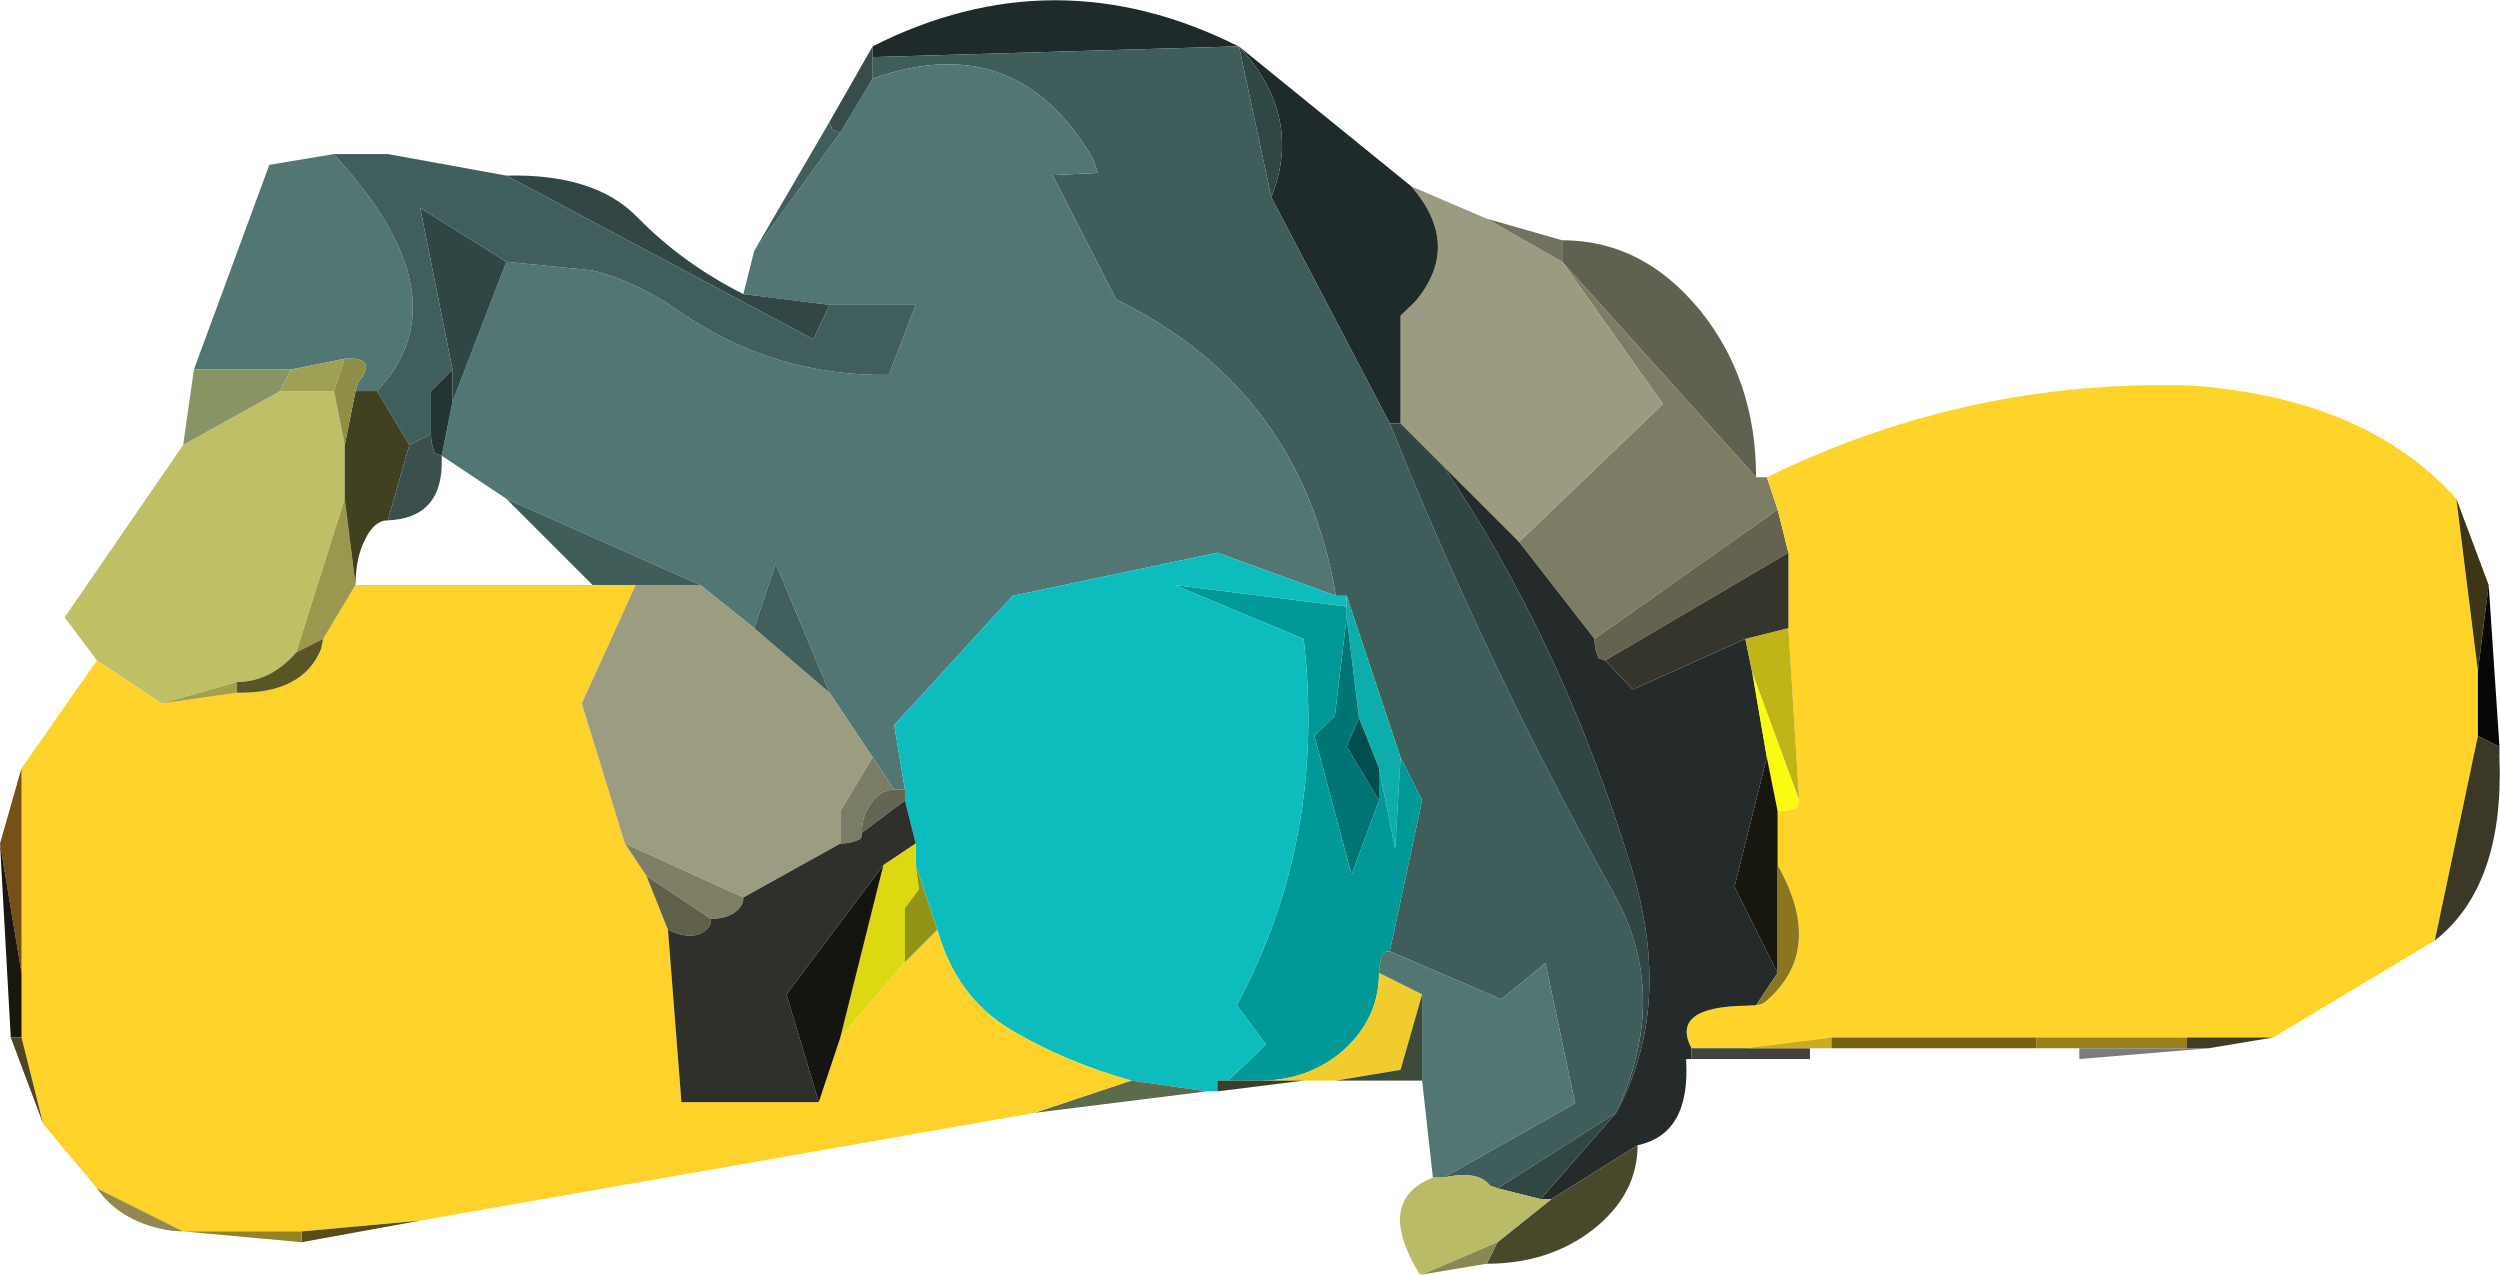
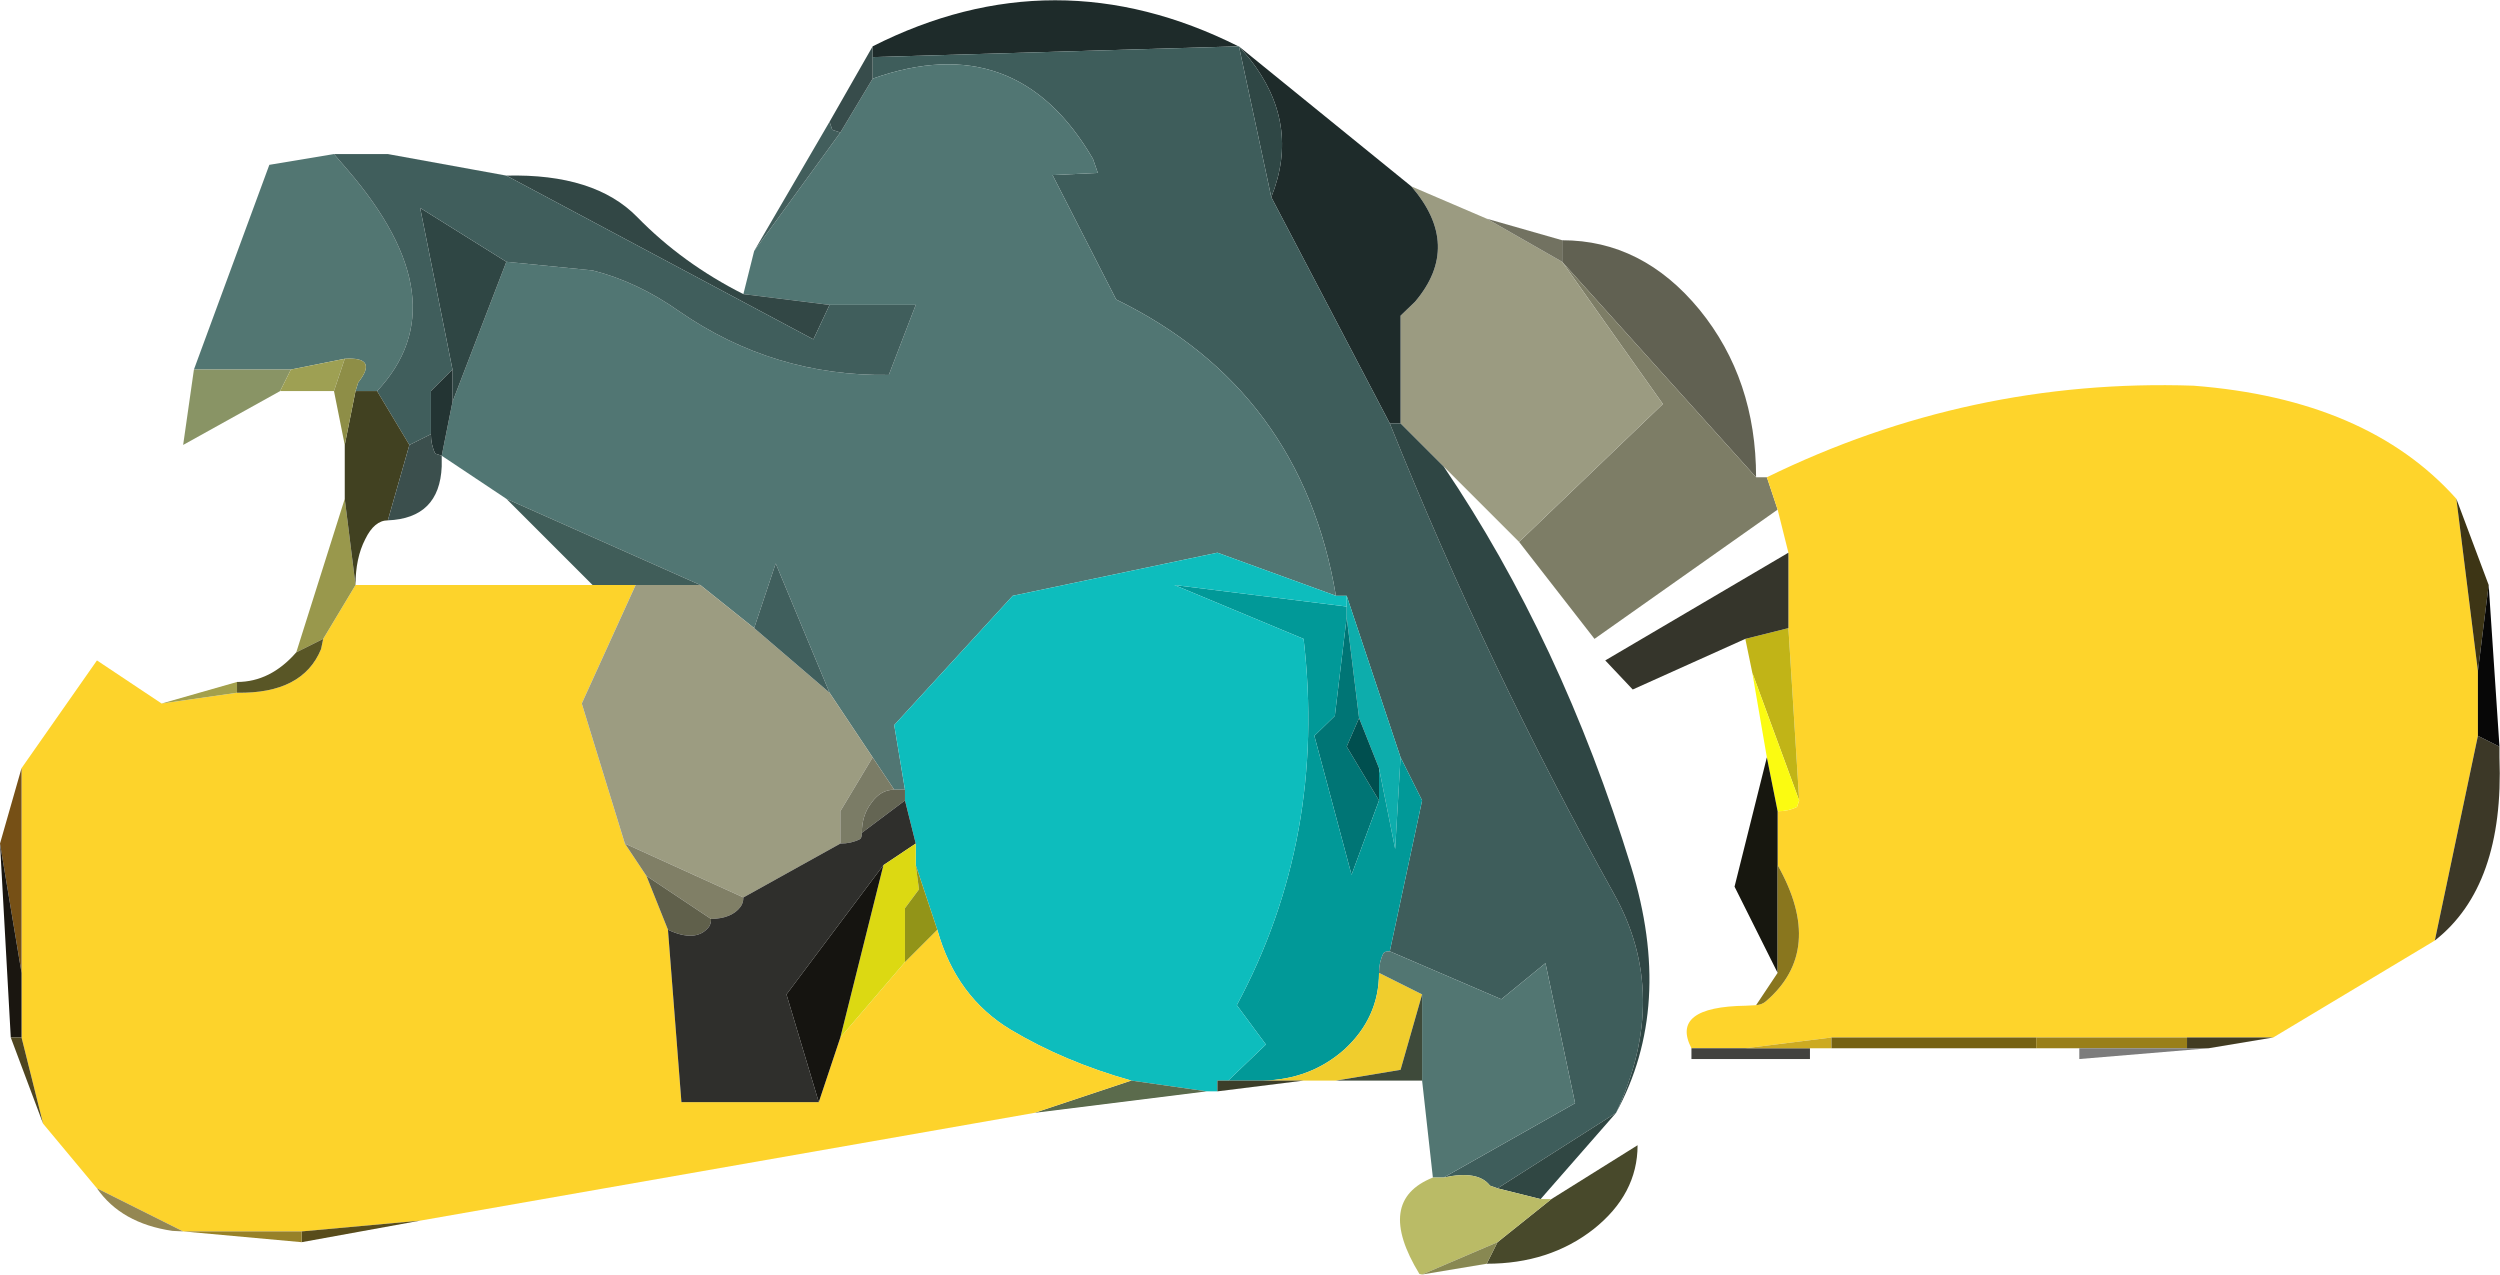
<svg xmlns="http://www.w3.org/2000/svg" height="118.3px" width="232.05px">
  <g transform="matrix(1.0, 0.0, 0.0, 1.0, 105.0, 99.3)">
    <path d="M40.0 -77.0 Q47.45 -77.0 52.75 -70.55 58.0 -64.1 58.0 -55.0 L40.0 -75.0 40.0 -77.0" fill="#616152" fill-rule="evenodd" stroke="none" />
    <path d="M58.0 -55.0 L59.0 -55.0 60.0 -52.0 43.0 -40.0 36.0 -49.0 49.35 -61.8 40.0 -75.0 58.0 -55.0" fill="#7d7d66" fill-rule="evenodd" stroke="none" />
-     <path d="M43.0 -40.0 L60.0 -52.0 61.0 -48.0 44.0 -38.0 43.4 -38.2 Q43.0 -39.0 43.0 -40.0" fill="#636350" fill-rule="evenodd" stroke="none" />
    <path d="M59.0 -55.0 Q77.8 -64.2 98.6 -63.5 114.75 -62.25 123.0 -53.0 L125.0 -37.0 125.0 -31.0 121.0 -12.0 106.0 -3.0 98.0 -3.0 84.0 -3.0 65.0 -3.0 57.0 -2.0 52.0 -2.0 Q50.0 -5.85 57.05 -5.95 L58.0 -6.0 Q58.55 -6.05 58.9 -6.35 64.45 -11.1 60.0 -19.0 L60.0 -24.0 Q61.0 -24.0 61.8 -24.4 L62.0 -25.0 61.0 -41.0 61.0 -48.0 60.0 -52.0 59.0 -55.0" fill="#fed42b" fill-rule="evenodd" stroke="none" />
    <path d="M26.0 -82.0 L33.0 -79.0 40.0 -75.0 49.35 -61.8 36.0 -49.0 29.0 -56.0 25.0 -60.0 25.0 -70.0 26.35 -71.3 Q30.75 -76.5 26.0 -82.0" fill="#9b9b81" fill-rule="evenodd" stroke="none" />
    <path d="M-24.0 -95.0 Q-7.1 -103.55 9.95 -95.0 L-24.0 -94.0 -24.0 -95.0 M10.05 -94.95 L26.0 -82.0 Q30.75 -76.5 26.35 -71.3 L25.0 -70.0 25.0 -60.0 24.0 -60.0 13.0 -81.0 Q15.75 -87.85 10.95 -93.9 L10.05 -94.95" fill="#1e2b2a" fill-rule="evenodd" stroke="none" />
    <path d="M33.0 -79.0 L40.0 -77.0 40.0 -75.0 33.0 -79.0" fill="#727261" fill-rule="evenodd" stroke="none" />
    <path d="M10.0 -95.0 L10.05 -94.95 10.95 -93.9 Q15.75 -87.85 13.0 -81.0 L10.0 -95.0" fill="#2f4745" fill-rule="evenodd" stroke="none" />
    <path d="M9.95 -95.0 L10.0 -95.0 13.0 -81.0 24.0 -60.0 Q33.05 -37.45 44.8 -16.35 50.1 -6.9 45.0 4.0 L34.0 11.0 33.3 10.75 Q32.2 9.3 29.0 10.0 L41.2 3.1 38.45 -9.9 34.35 -6.55 24.0 -11.0 27.0 -25.0 25.0 -29.0 20.0 -44.0 19.0 -44.0 Q15.8 -63.1 -1.4 -71.5 L-7.3 -83.05 -3.1 -83.25 -3.55 -84.55 Q-10.65 -96.75 -24.0 -92.0 L-24.0 -94.0 9.95 -95.0" fill="#3e5d5b" fill-rule="evenodd" stroke="none" />
    <path d="M-36.0 -72.0 L-35.0 -76.0 -27.0 -87.0 -24.0 -92.0 Q-10.65 -96.75 -3.55 -84.55 L-3.1 -83.25 -7.3 -83.05 -1.4 -71.5 Q15.8 -63.1 19.0 -44.0 L8.0 -48.0 -11.0 -44.0 -22.0 -32.0 -21.0 -26.0 -22.0 -26.0 -24.0 -29.0 -28.0 -35.0 -33.0 -47.0 -35.0 -41.0 -40.0 -45.0 -58.0 -53.0 -64.0 -57.0 -63.0 -62.0 -58.0 -75.0 -50.0 -74.2 Q-45.85 -73.15 -41.95 -70.4 -33.2 -64.35 -22.5 -64.5 L-20.0 -71.0 -28.0 -71.0 -36.0 -72.0" fill="#517673" fill-rule="evenodd" stroke="none" />
    <path d="M24.0 -60.0 L25.0 -60.0 29.0 -56.0 Q39.9 -39.9 46.4 -18.85 50.4 -5.9 45.0 4.0 50.1 -6.9 44.8 -16.35 33.05 -37.45 24.0 -60.0 M-58.0 -75.0 L-63.0 -62.0 -63.0 -65.0 -66.0 -80.0 -58.0 -75.0" fill="#2f4644" fill-rule="evenodd" stroke="none" />
-     <path d="M52.0 -1.0 L51.5 -1.0 Q51.95 5.95 47.0 7.0 L39.0 12.0 38.0 12.0 45.0 4.0 Q50.4 -5.9 46.4 -18.85 39.9 -39.9 29.0 -56.0 L36.0 -49.0 43.0 -40.0 Q43.0 -39.0 43.4 -38.2 L44.0 -38.0 46.55 -35.3 57.0 -40.0 57.65 -36.85 59.0 -29.0 56.0 -17.0 60.0 -9.0 58.0 -6.0 57.05 -5.95 Q50.0 -5.85 52.0 -2.0 L52.0 -1.0" fill="#252b2a" fill-rule="evenodd" stroke="none" />
    <path d="M23.0 -28.0 L21.15 -32.65 20.0 -42.0 20.0 -43.0 20.0 -44.0 25.0 -29.0 24.5 -20.5 23.0 -28.0" fill="#0dadac" fill-rule="evenodd" stroke="none" />
    <path d="M21.15 -32.65 L20.0 -30.0 23.0 -25.0 20.45 -18.1 17.0 -31.0 18.9 -32.85 20.0 -42.0 21.15 -32.65" fill="#007575" fill-rule="evenodd" stroke="none" />
    <path d="M23.0 -28.0 L23.0 -25.0 20.0 -30.0 21.15 -32.65 23.0 -28.0" fill="#004f4f" fill-rule="evenodd" stroke="none" />
    <path d="M25.0 -29.0 L27.0 -25.0 24.0 -11.0 Q23.5 -11.0 23.4 -10.8 23.0 -10.0 23.0 -9.0 23.0 -4.85 19.8 -1.9 16.65 0.9 12.25 1.0 L9.0 1.0 12.5 -2.35 9.8 -6.0 Q18.15 -21.55 16.0 -40.0 L4.0 -45.0 20.0 -43.0 20.0 -42.0 18.9 -32.85 17.0 -31.0 20.45 -18.1 23.0 -25.0 23.0 -28.0 24.5 -20.5 25.0 -29.0" fill="#019998" fill-rule="evenodd" stroke="none" />
    <path d="M8.0 2.0 L7.0 2.0 0.0 1.0 Q-6.2 -0.75 -11.15 -3.7 -16.25 -6.75 -18.0 -13.0 L-20.0 -19.0 -20.0 -21.0 -21.0 -25.0 -21.0 -26.0 -22.0 -32.0 -11.0 -44.0 8.0 -48.0 19.0 -44.0 20.0 -44.0 20.0 -43.0 4.0 -45.0 16.0 -40.0 Q18.15 -21.55 9.8 -6.0 L12.5 -2.35 9.0 1.0 8.0 1.0 8.0 2.0" fill="#0dbdbd" fill-rule="evenodd" stroke="none" />
    <path d="M19.0 1.0 L16.0 1.0 12.25 1.0 Q16.65 0.9 19.8 -1.9 23.0 -4.85 23.0 -9.0 L27.0 -7.0 25.0 0.0 19.0 1.0" fill="#f0cd2d" fill-rule="evenodd" stroke="none" />
    <path d="M28.0 10.0 L27.0 1.0 27.0 -7.0 23.0 -9.0 Q23.0 -10.0 23.4 -10.8 23.5 -11.0 24.0 -11.0 L34.35 -6.55 38.45 -9.9 41.2 3.1 29.0 10.0 28.0 10.0 M-87.0 -65.0 L-80.0 -84.0 -74.0 -85.0 -72.75 -83.55 Q-62.2 -71.3 -70.0 -63.0 L-72.0 -63.0 -71.75 -63.8 Q-69.85 -66.2 -73.0 -66.0 L-78.0 -65.0 -87.0 -65.0" fill="#527672" fill-rule="evenodd" stroke="none" />
    <path d="M27.0 1.0 L19.0 1.0 25.0 0.0 27.0 -7.0 27.0 1.0" fill="#3e4a3a" fill-rule="evenodd" stroke="none" />
    <path d="M61.0 -41.0 L62.0 -25.0 57.65 -36.85 57.0 -40.0 61.0 -41.0" fill="#c1b417" fill-rule="evenodd" stroke="none" />
    <path d="M61.0 -48.0 L61.0 -41.0 57.0 -40.0 46.55 -35.3 44.0 -38.0 61.0 -48.0" fill="#35352b" fill-rule="evenodd" stroke="none" />
    <path d="M62.0 -25.0 L61.8 -24.4 Q61.0 -24.0 60.0 -24.0 L59.0 -29.0 57.65 -36.85 62.0 -25.0" fill="#fbfb11" fill-rule="evenodd" stroke="none" />
    <path d="M60.0 -24.0 L60.0 -19.0 60.0 -9.0 56.0 -17.0 59.0 -29.0 60.0 -24.0" fill="#17170f" fill-rule="evenodd" stroke="none" />
    <path d="M60.0 -19.0 Q64.45 -11.1 58.9 -6.35 58.55 -6.05 58.0 -6.0 L60.0 -9.0 60.0 -19.0" fill="#89761e" fill-rule="evenodd" stroke="none" />
    <path d="M63.0 -2.0 L63.0 -1.0 52.0 -1.0 52.0 -2.0 57.0 -2.0 63.0 -2.0" fill="#42423f" fill-rule="evenodd" stroke="none" />
    <path d="M65.0 -2.0 L63.0 -2.0 57.0 -2.0 65.0 -3.0 65.0 -2.0" fill="#ccaa22" fill-rule="evenodd" stroke="none" />
    <path d="M84.0 -2.0 L65.0 -2.0 65.0 -3.0 84.0 -3.0 84.0 -2.0" fill="#766213" fill-rule="evenodd" stroke="none" />
    <path d="M88.0 -2.0 L84.0 -2.0 84.0 -3.0 98.0 -3.0 98.0 -2.0 88.0 -2.0" fill="#997f19" fill-rule="evenodd" stroke="none" />
    <path d="M100.0 -2.0 L88.0 -1.0 88.0 -2.0 98.0 -2.0 100.0 -2.0" fill="#7c7c7c" fill-rule="evenodd" stroke="none" />
    <path d="M106.0 -3.0 L100.0 -2.0 98.0 -2.0 98.0 -3.0 106.0 -3.0" fill="#423c22" fill-rule="evenodd" stroke="none" />
    <path d="M127.0 -30.0 L127.0 -29.0 Q127.45 -17.05 121.0 -12.0 L125.0 -31.0 127.0 -30.0" fill="#3c3827" fill-rule="evenodd" stroke="none" />
    <path d="M123.0 -53.0 L126.0 -45.0 125.0 -37.0 123.0 -53.0" fill="#3d3515" fill-rule="evenodd" stroke="none" />
    <path d="M126.0 -45.0 L127.0 -30.0 125.0 -31.0 125.0 -37.0 126.0 -45.0" fill="#070707" fill-rule="evenodd" stroke="none" />
    <path d="M47.0 7.0 Q47.0 11.55 42.9 14.8 38.8 18.0 33.0 18.0 L34.0 16.0 39.0 12.0 47.0 7.0" fill="#48492b" fill-rule="evenodd" stroke="none" />
    <path d="M34.0 11.0 L45.0 4.0 38.0 12.0 34.0 11.0" fill="#304743" fill-rule="evenodd" stroke="none" />
    <path d="M27.0 19.0 L26.75 18.95 Q22.6 12.15 28.0 10.0 L29.0 10.0 Q32.2 9.3 33.3 10.75 L34.0 11.0 38.0 12.0 39.0 12.0 34.0 16.0 27.0 19.0" fill="#babb66" fill-rule="evenodd" stroke="none" />
    <path d="M33.0 18.0 L27.0 19.0 34.0 16.0 33.0 18.0" fill="#888852" fill-rule="evenodd" stroke="none" />
    <path d="M16.0 1.0 L8.0 2.0 8.0 1.0 9.0 1.0 12.25 1.0 16.0 1.0" fill="#3c3e29" fill-rule="evenodd" stroke="none" />
    <path d="M7.0 2.0 L-9.0 4.0 0.0 1.0 7.0 2.0" fill="#5b6b4c" fill-rule="evenodd" stroke="none" />
-     <path d="M-96.0 -38.0 L-99.0 -42.0 -88.0 -58.0 -79.0 -63.0 -74.0 -63.0 -73.0 -58.0 -73.0 -53.0 -77.5 -38.75 Q-79.9 -36.0 -83.0 -36.0 L-90.0 -34.0 -96.0 -38.0" fill="#bfbf66" fill-rule="evenodd" stroke="none" />
    <path d="M-88.0 -58.0 L-87.0 -65.0 -78.0 -65.0 -79.0 -63.0 -88.0 -58.0" fill="#899465" fill-rule="evenodd" stroke="none" />
    <path d="M-9.0 4.0 L-66.0 14.0 -77.0 15.0 -88.0 15.0 -96.0 11.0 -101.0 5.0 -103.0 -3.0 -103.0 -9.0 -103.0 -28.0 -96.0 -38.0 -90.0 -34.0 -83.0 -35.0 Q-76.9 -34.9 -75.2 -39.05 L-75.0 -40.0 -72.0 -45.0 -50.0 -45.0 -46.0 -45.0 -51.0 -34.0 -47.0 -21.0 -45.0 -18.0 -43.0 -13.0 -41.75 3.0 -29.0 3.0 -27.0 -3.0 -21.0 -10.0 -18.0 -13.0 Q-16.25 -6.75 -11.15 -3.7 -6.2 -0.75 0.0 1.0 L-9.0 4.0" fill="#fdd32b" fill-rule="evenodd" stroke="none" />
    <path d="M-83.0 -36.0 L-83.0 -35.0 -90.0 -34.0 -83.0 -36.0" fill="#a3a04c" fill-rule="evenodd" stroke="none" />
    <path d="M-75.0 -40.0 L-77.5 -38.75 -73.0 -53.0 -72.0 -45.0 -75.0 -40.0" fill="#99984c" fill-rule="evenodd" stroke="none" />
    <path d="M-83.0 -35.0 L-83.0 -36.0 Q-79.9 -36.0 -77.5 -38.75 L-75.0 -40.0 -75.2 -39.05 Q-76.9 -34.9 -83.0 -35.0" fill="#595626" fill-rule="evenodd" stroke="none" />
    <path d="M-105.0 -21.0 L-103.0 -28.0 -103.0 -9.0 -105.0 -21.0" fill="#765016" fill-rule="evenodd" stroke="none" />
    <path d="M-104.0 -3.0 L-105.0 -21.0 -103.0 -9.0 -103.0 -3.0 -104.0 -3.0" fill="#1a1610" fill-rule="evenodd" stroke="none" />
    <path d="M-101.0 5.0 L-104.0 -3.0 -103.0 -3.0 -101.0 5.0" fill="#4e4520" fill-rule="evenodd" stroke="none" />
    <path d="M-28.0 -88.0 L-24.0 -95.0 -24.0 -94.0 -24.0 -92.0 -27.0 -87.0 -27.75 -87.25 -28.0 -88.0" fill="#374c4b" fill-rule="evenodd" stroke="none" />
    <path d="M-35.0 -76.0 L-28.0 -88.0 -27.75 -87.25 -27.0 -87.0 -35.0 -76.0" fill="#425e5c" fill-rule="evenodd" stroke="none" />
    <path d="M-58.0 -83.0 Q-49.8 -83.2 -45.85 -79.15 -41.65 -74.85 -36.0 -72.0 L-28.0 -71.0 -29.5 -67.8 -58.0 -83.0" fill="#324745" fill-rule="evenodd" stroke="none" />
    <path d="M-74.0 -85.0 L-69.0 -85.0 -58.0 -83.0 -29.5 -67.8 -28.0 -71.0 -20.0 -71.0 -22.5 -64.5 Q-33.2 -64.35 -41.95 -70.4 -45.85 -73.15 -50.0 -74.2 L-58.0 -75.0 -66.0 -80.0 -63.0 -65.0 -65.0 -63.0 -65.0 -59.0 -67.0 -58.0 -70.0 -63.0 Q-62.2 -71.3 -72.75 -83.55 L-74.0 -85.0" fill="#405e5c" fill-rule="evenodd" stroke="none" />
    <path d="M-63.0 -62.0 L-64.0 -57.0 -64.6 -57.2 Q-65.0 -58.0 -65.0 -59.0 L-65.0 -63.0 -63.0 -65.0 -63.0 -62.0" fill="#233433" fill-rule="evenodd" stroke="none" />
    <path d="M-73.0 -58.0 L-72.0 -63.0 -70.0 -63.0 -67.0 -58.0 -69.0 -51.0 Q-70.25 -51.0 -71.1 -49.25 -72.0 -47.5 -72.0 -45.0 L-73.0 -53.0 -73.0 -58.0" fill="#414121" fill-rule="evenodd" stroke="none" />
    <path d="M-73.0 -66.0 L-74.0 -63.0 -79.0 -63.0 -78.0 -65.0 -73.0 -66.0" fill="#9ea053" fill-rule="evenodd" stroke="none" />
    <path d="M-73.0 -66.0 Q-69.85 -66.2 -71.75 -63.8 L-72.0 -63.0 -73.0 -58.0 -74.0 -63.0 -73.0 -66.0" fill="#8e8e47" fill-rule="evenodd" stroke="none" />
    <path d="M-67.0 -58.0 L-65.0 -59.0 Q-65.0 -58.0 -64.6 -57.2 L-64.0 -57.0 -64.0 -56.0 Q-64.2 -51.2 -69.0 -51.0 L-67.0 -58.0" fill="#3b4f4d" fill-rule="evenodd" stroke="none" />
    <path d="M-58.0 -53.0 L-40.0 -45.0 -46.0 -45.0 -50.0 -45.0 -58.0 -53.0" fill="#405d59" fill-rule="evenodd" stroke="none" />
    <path d="M-40.0 -45.0 L-35.0 -41.0 -28.0 -35.0 -24.0 -29.0 -27.0 -24.0 -27.0 -21.0 -36.0 -16.0 -47.0 -21.0 -51.0 -34.0 -46.0 -45.0 -40.0 -45.0" fill="#9c9c81" fill-rule="evenodd" stroke="none" />
    <path d="M-47.0 -21.0 L-36.0 -16.0 Q-36.0 -15.5 -36.25 -15.15 -37.05 -14.05 -39.0 -14.0 L-45.0 -18.0 -47.0 -21.0" fill="#807f66" fill-rule="evenodd" stroke="none" />
    <path d="M-45.0 -18.0 L-39.0 -14.0 Q-39.0 -13.5 -39.25 -13.2 -40.45 -11.8 -43.0 -13.0 L-45.0 -18.0" fill="#60604b" fill-rule="evenodd" stroke="none" />
    <path d="M-35.0 -41.0 L-33.0 -47.0 -28.0 -35.0 -35.0 -41.0" fill="#405f5d" fill-rule="evenodd" stroke="none" />
    <path d="M-24.0 -29.0 L-22.0 -26.0 Q-23.25 -26.0 -24.1 -24.8 -25.0 -23.65 -25.0 -22.0 -25.0 -21.5 -25.2 -21.4 -26.0 -21.0 -27.0 -21.0 L-27.0 -24.0 -24.0 -29.0" fill="#7b7c66" fill-rule="evenodd" stroke="none" />
    <path d="M-21.0 -26.0 L-21.0 -25.0 -25.0 -22.0 Q-25.0 -23.65 -24.1 -24.8 -23.25 -26.0 -22.0 -26.0 L-21.0 -26.0" fill="#646553" fill-rule="evenodd" stroke="none" />
    <path d="M-21.0 -25.0 L-20.0 -21.0 -23.0 -19.0 -32.0 -7.0 -29.0 3.0 -41.75 3.0 -43.0 -13.0 Q-40.45 -11.8 -39.25 -13.2 -39.0 -13.5 -39.0 -14.0 -37.05 -14.05 -36.25 -15.15 -36.0 -15.5 -36.0 -16.0 L-27.0 -21.0 Q-26.0 -21.0 -25.2 -21.4 -25.0 -21.5 -25.0 -22.0 L-21.0 -25.0" fill="#2f2f2c" fill-rule="evenodd" stroke="none" />
    <path d="M-20.0 -21.0 L-20.0 -19.0 -19.7 -16.75 -21.0 -15.0 -21.0 -10.0 -27.0 -3.0 -23.0 -19.0 -20.0 -21.0" fill="#dcd912" fill-rule="evenodd" stroke="none" />
    <path d="M-29.0 3.0 L-32.0 -7.0 -23.0 -19.0 -27.0 -3.0 -29.0 3.0" fill="#151410" fill-rule="evenodd" stroke="none" />
    <path d="M-20.0 -19.0 L-18.0 -13.0 -21.0 -10.0 -21.0 -15.0 -19.7 -16.75 -20.0 -19.0" fill="#929418" fill-rule="evenodd" stroke="none" />
    <path d="M-66.0 14.0 L-77.0 16.0 -77.0 15.0 -66.0 14.0" fill="#584c1b" fill-rule="evenodd" stroke="none" />
    <path d="M-77.0 16.0 L-88.0 15.0 -77.0 15.0 -77.0 16.0" fill="#978128" fill-rule="evenodd" stroke="none" />
    <path d="M-88.0 15.0 L-89.0 14.95 Q-93.75 14.25 -96.0 11.0 L-88.0 15.0" fill="#948752" fill-rule="evenodd" stroke="none" />
  </g>
</svg>